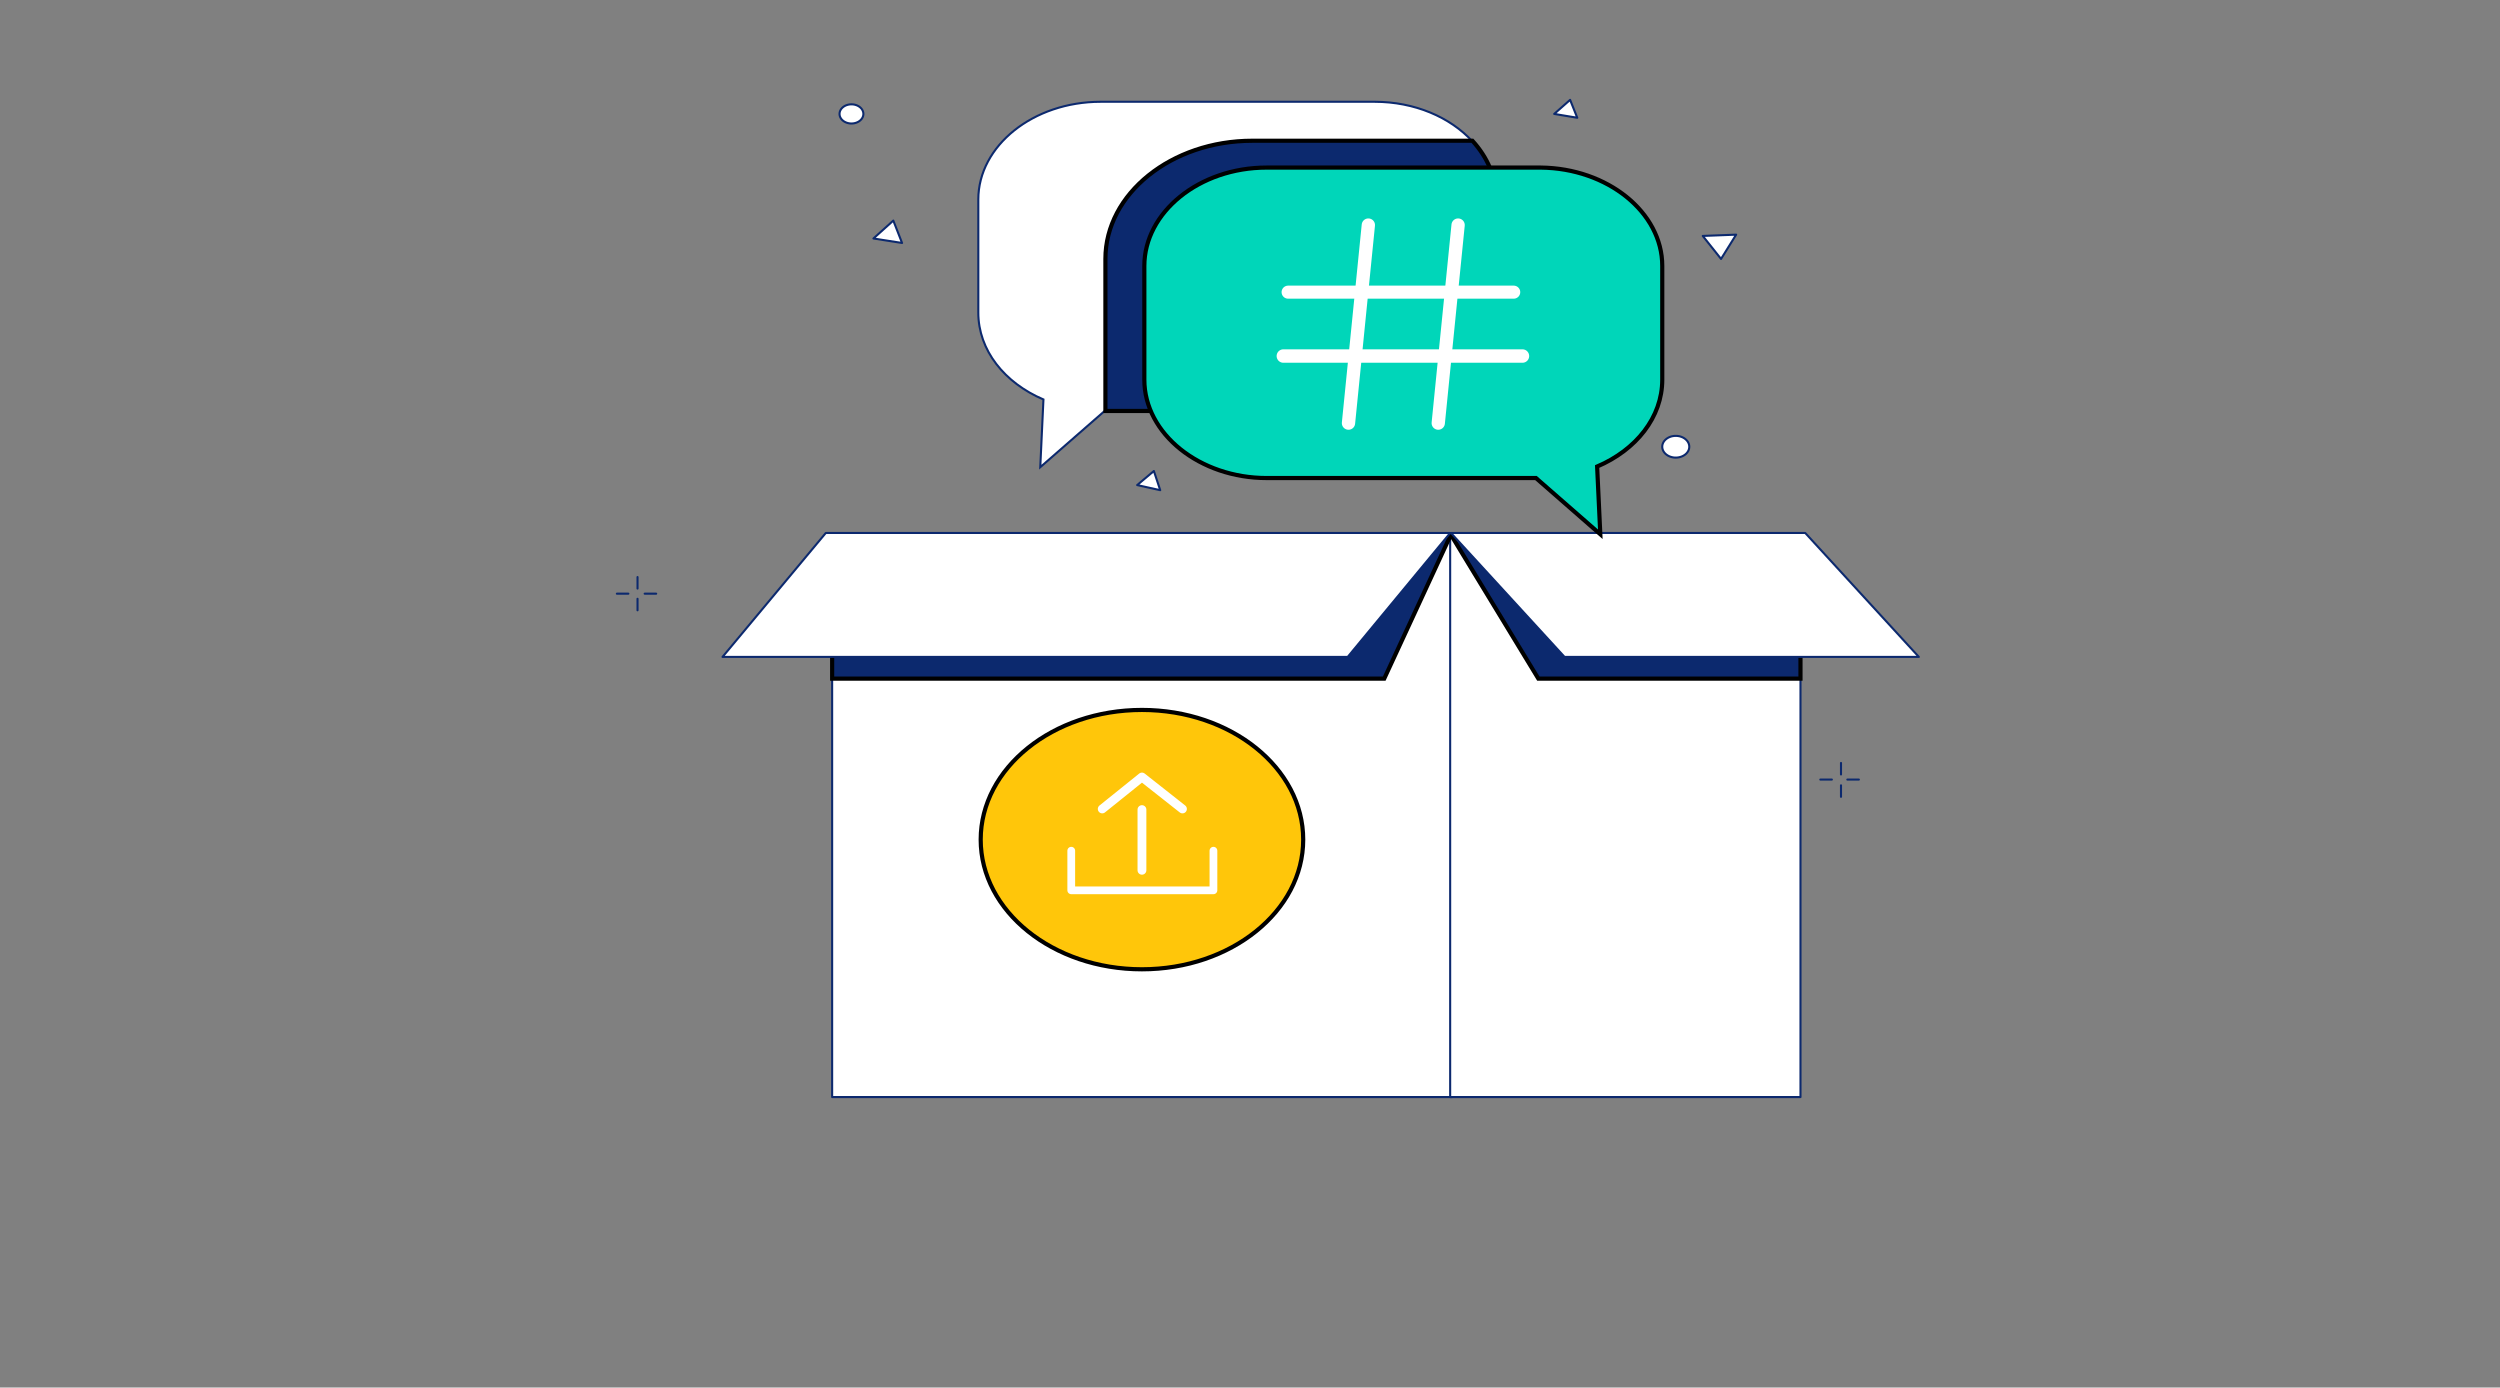
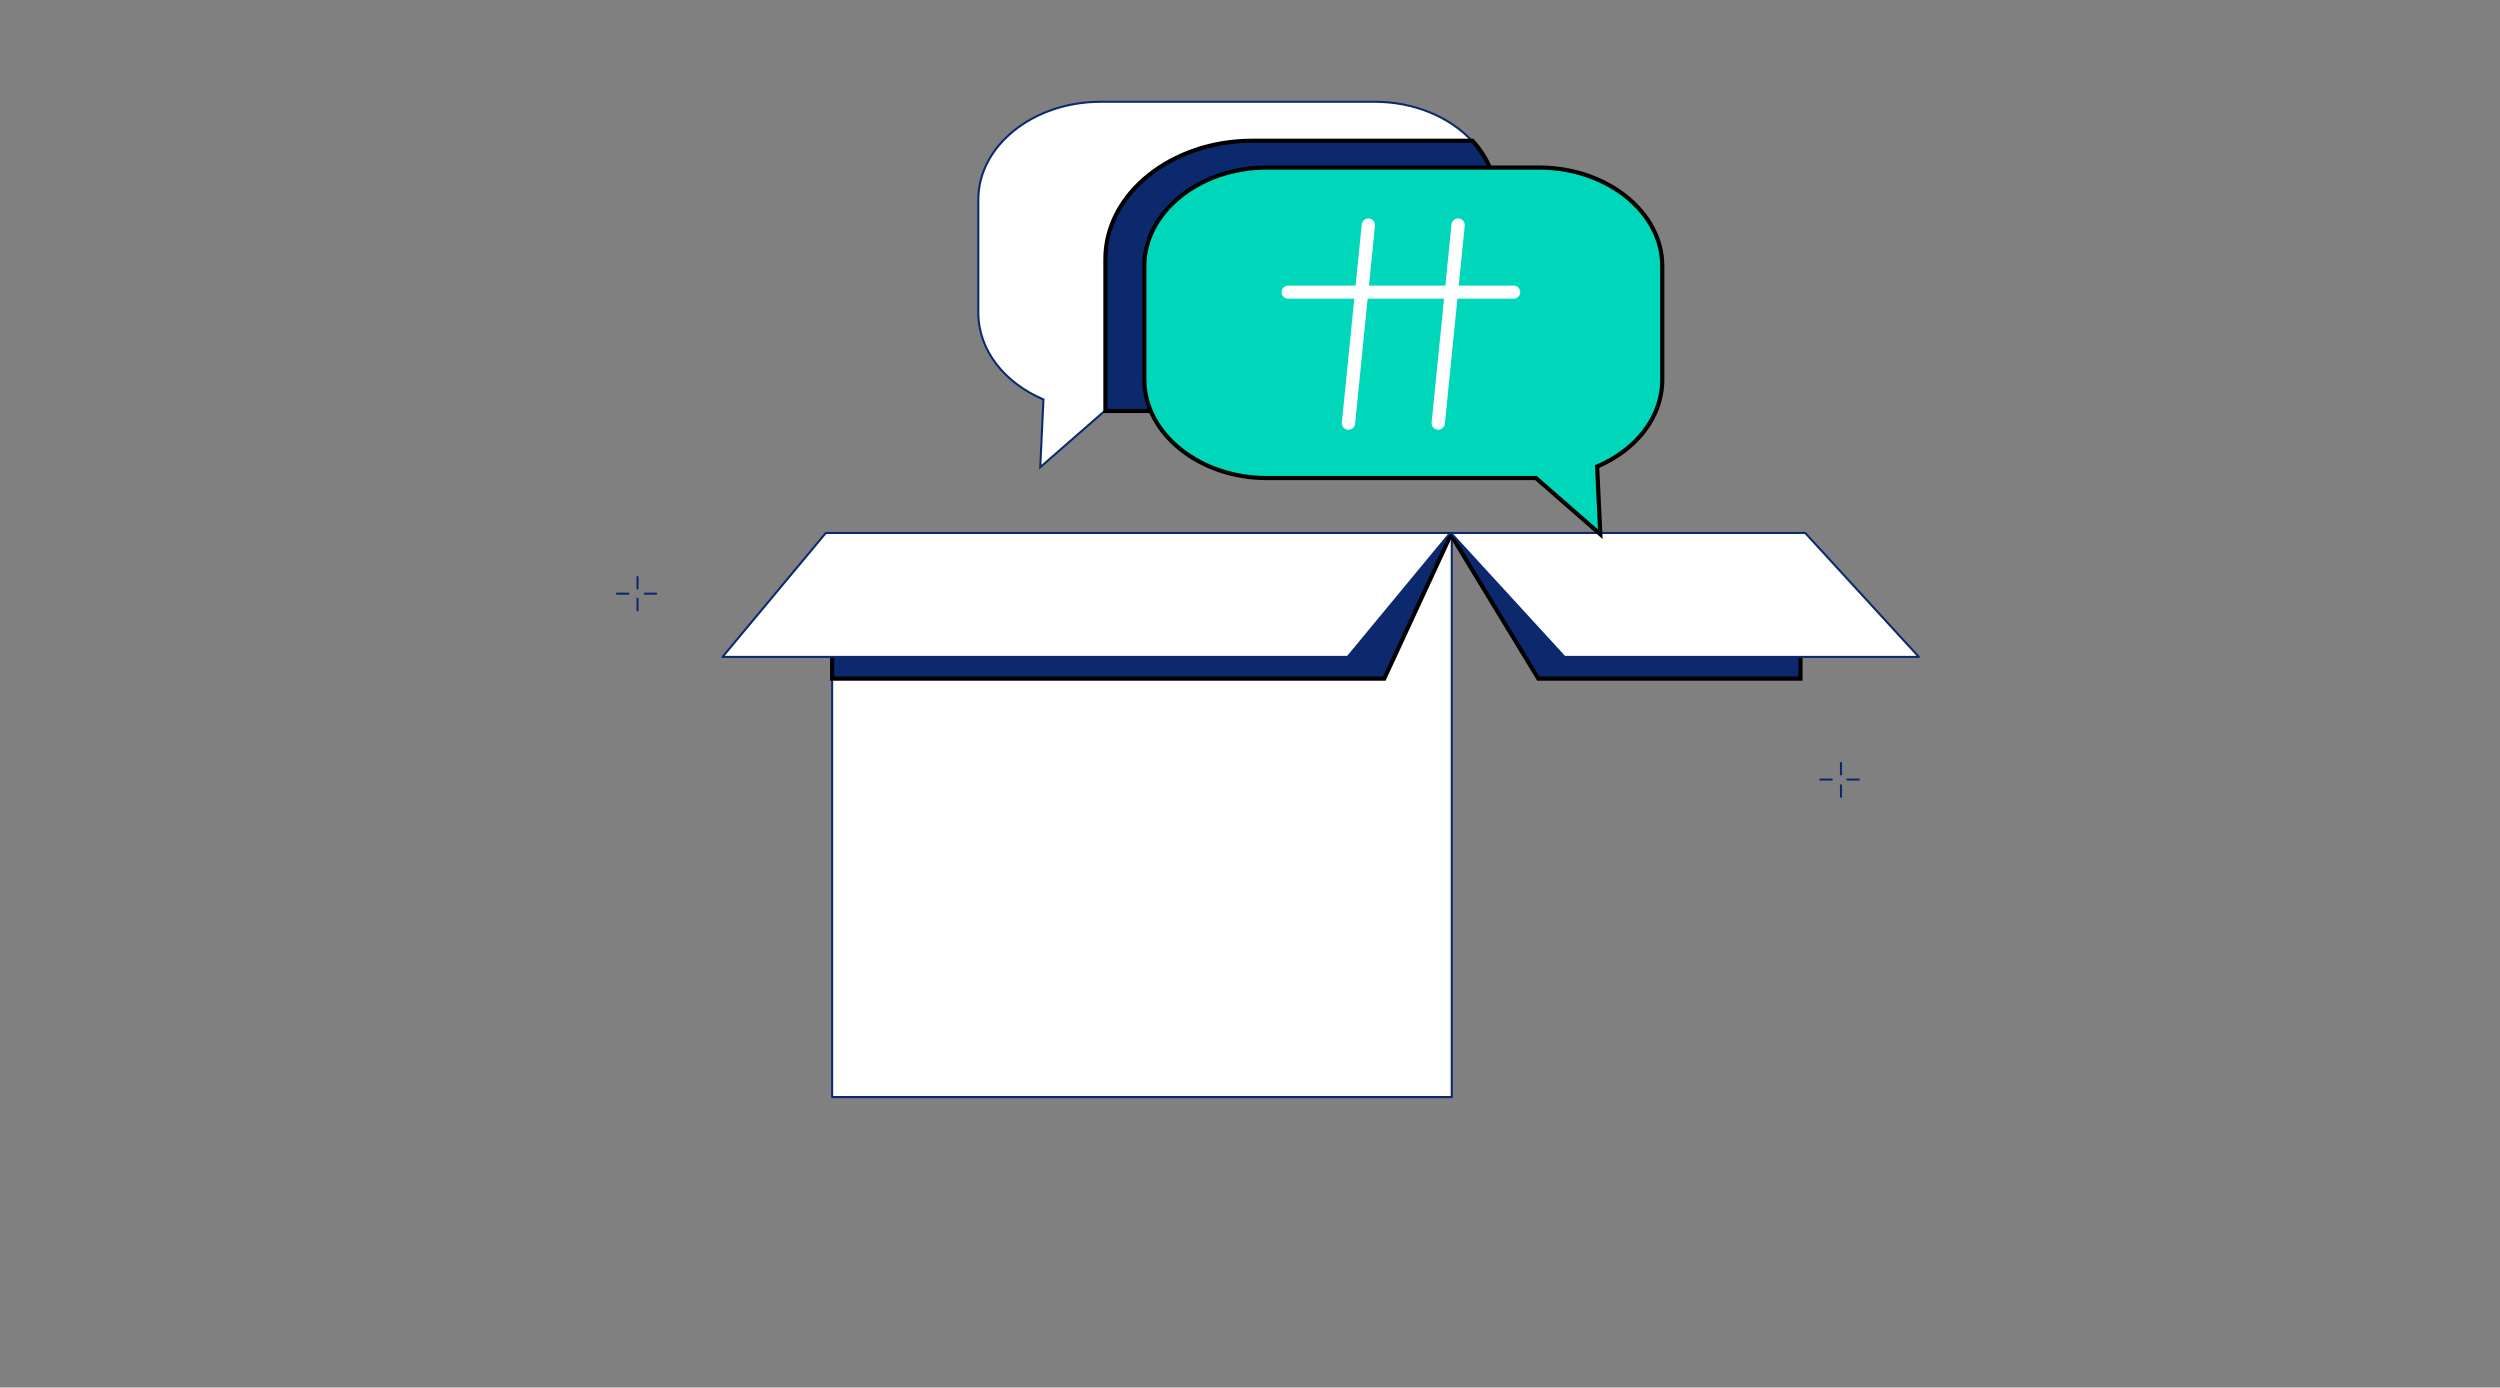
<svg xmlns="http://www.w3.org/2000/svg" width="600" height="333" fill="none">
  <rect width="100%" height="100%" fill="#808080" stroke="none" />
  <g id="Layer_1">
    <title>Layer 1</title>
    <path stroke="#0C296E" stroke-linejoin="round" stroke-linecap="round" stroke-miterlimit="10" stroke-width="0.5" fill="#fff" d="m348.421,128.223l-148.706,0l0,135.071l148.706,0l0,-135.071z" />
-     <path stroke="#0C296E" stroke-linejoin="round" stroke-linecap="round" stroke-miterlimit="10" stroke-width="0.5" fill="#fff" d="m432.115,128.223l-84.076,0l0,135.071l84.076,0l0,-135.071z" />
    <path stroke="null" fill="#0C296E" d="m348.039,128.683l-15.824,34.189l-132.5,0l0,-34.189l148.324,0zm84.076,0l0,34.189l-62.914,0l-20.781,-34.189l83.695,0z" />
    <path stroke="#0C296E" stroke-linejoin="round" stroke-linecap="round" stroke-miterlimit="10" stroke-width="0.5" fill="#fff" d="m323.446,157.66l-150.04,0l24.784,-29.743l149.849,0l-24.594,29.743zm137.076,0l-85.029,0l-27.263,-29.743l85.029,0l27.263,29.743z" />
-     <path stroke="null" fill="#FFC60A" d="m274.068,232.631c21.374,0 38.702,-13.935 38.702,-31.123s-17.328,-31.123 -38.702,-31.123s-38.702,13.935 -38.702,31.123s17.328,31.123 38.702,31.123z" />
    <path stroke="#fff" stroke-linejoin="round" stroke-linecap="round" stroke-miterlimit="10" stroke-width="1.86" d="m257.1,204.17l0,9.506l34.126,0l0,-9.506" />
-     <path stroke="#fff" stroke-linejoin="round" stroke-linecap="round" stroke-miterlimit="10" stroke-width="2.119" d="m274.068,194.302l0,14.565m-9.532,-14.718l9.532,-7.666l9.723,7.666" />
+     <path stroke="#fff" stroke-linejoin="round" stroke-linecap="round" stroke-miterlimit="10" stroke-width="2.119" d="m274.068,194.302l0,14.565m-9.532,-14.718l9.532,-7.666" />
    <path stroke="#0C296E" stroke-miterlimit="10" stroke-width="0.5" fill="#fff" d="m359.097,47.886l0,27.29c0,12.879 -13.155,23.457 -29.36,23.457l-64.63,0l-15.443,13.492l0.763,-16.251c-9.342,-3.986 -15.633,-11.805 -15.633,-20.851l0,-27.137c0,-12.879 13.155,-23.457 29.36,-23.457l65.774,0c9.532,0 18.112,3.68 23.45,9.506c3.622,3.833 5.719,8.586 5.719,13.952z" />
    <path stroke="null" fill="#0C296E" d="m359.097,47.886l0,27.29c0,12.879 -13.155,23.456 -29.36,23.456l-64.439,0l0,-36.489c0,-15.638 15.824,-28.363 35.27,-28.363l52.81,0c3.622,3.986 5.719,8.739 5.719,14.105l0,0.002z" />
    <path stroke="null" fill="#00D6B9" d="m398.943,63.831l0,27.29c0,9.046 -6.291,16.865 -15.633,20.851l0.763,16.251l-15.443,-13.492l-64.63,0c-16.014,0 -29.36,-10.579 -29.36,-23.611l0,-27.29c0,-12.879 13.155,-23.611 29.36,-23.611l65.774,0c16.014,0.153 29.169,10.732 29.169,23.611z" />
    <path stroke="#fff" stroke-linejoin="round" stroke-linecap="round" stroke-miterlimit="10" stroke-width="3.136" d="m309.147,70.117l54.144,0" />
-     <path stroke="#fff" stroke-linejoin="round" stroke-linecap="round" stroke-miterlimit="10" stroke-width="3.228" d="m308.003,85.448l57.385,0" />
    <path stroke="#fff" stroke-linejoin="round" stroke-linecap="round" stroke-miterlimit="10" stroke-width="3.192" d="m328.403,54.018l-4.766,47.528m26.309,-47.528l-4.766,47.528" />
-     <path stroke="#0C296E" stroke-linejoin="round" stroke-linecap="round" stroke-miterlimit="10" stroke-width="0.5" fill="#fff" d="m402.184,109.825a3.241,2.606 0 1 0 -0.002,-5.214a3.241,2.606 0 0 0 0.002,5.214zm-197.893,-80.184a2.86,2.3 0 1 0 0,-4.599a2.86,2.3 0 0 0 0,4.599zm12.201,28.67l-6.863,-1.073l4.766,-4.293l2.097,5.366zm162.051,-30.05l-5.529,-0.92l3.813,-3.373l1.716,4.293zm38.13,28.057l-3.622,5.826l-4.385,-5.519l8.007,-0.307zm-138.22,61.326l-5.529,-1.227l4.004,-3.373l1.525,4.599z" />
    <path stroke="#0C296E" stroke-dasharray="2.76 2.76" stroke-linejoin="round" stroke-linecap="round" stroke-miterlimit="10" stroke-width="0.5" d="m153.006,138.495l0,2.76m0,2.455l0,2.913m-4.957,-4.141l3.432,0m3.241,0l3.432,0m283.684,40.629l0,2.76m0,2.606l0,2.76m-4.957,-4.141l3.432,0m3.05,0l3.622,0" />
  </g>
</svg>